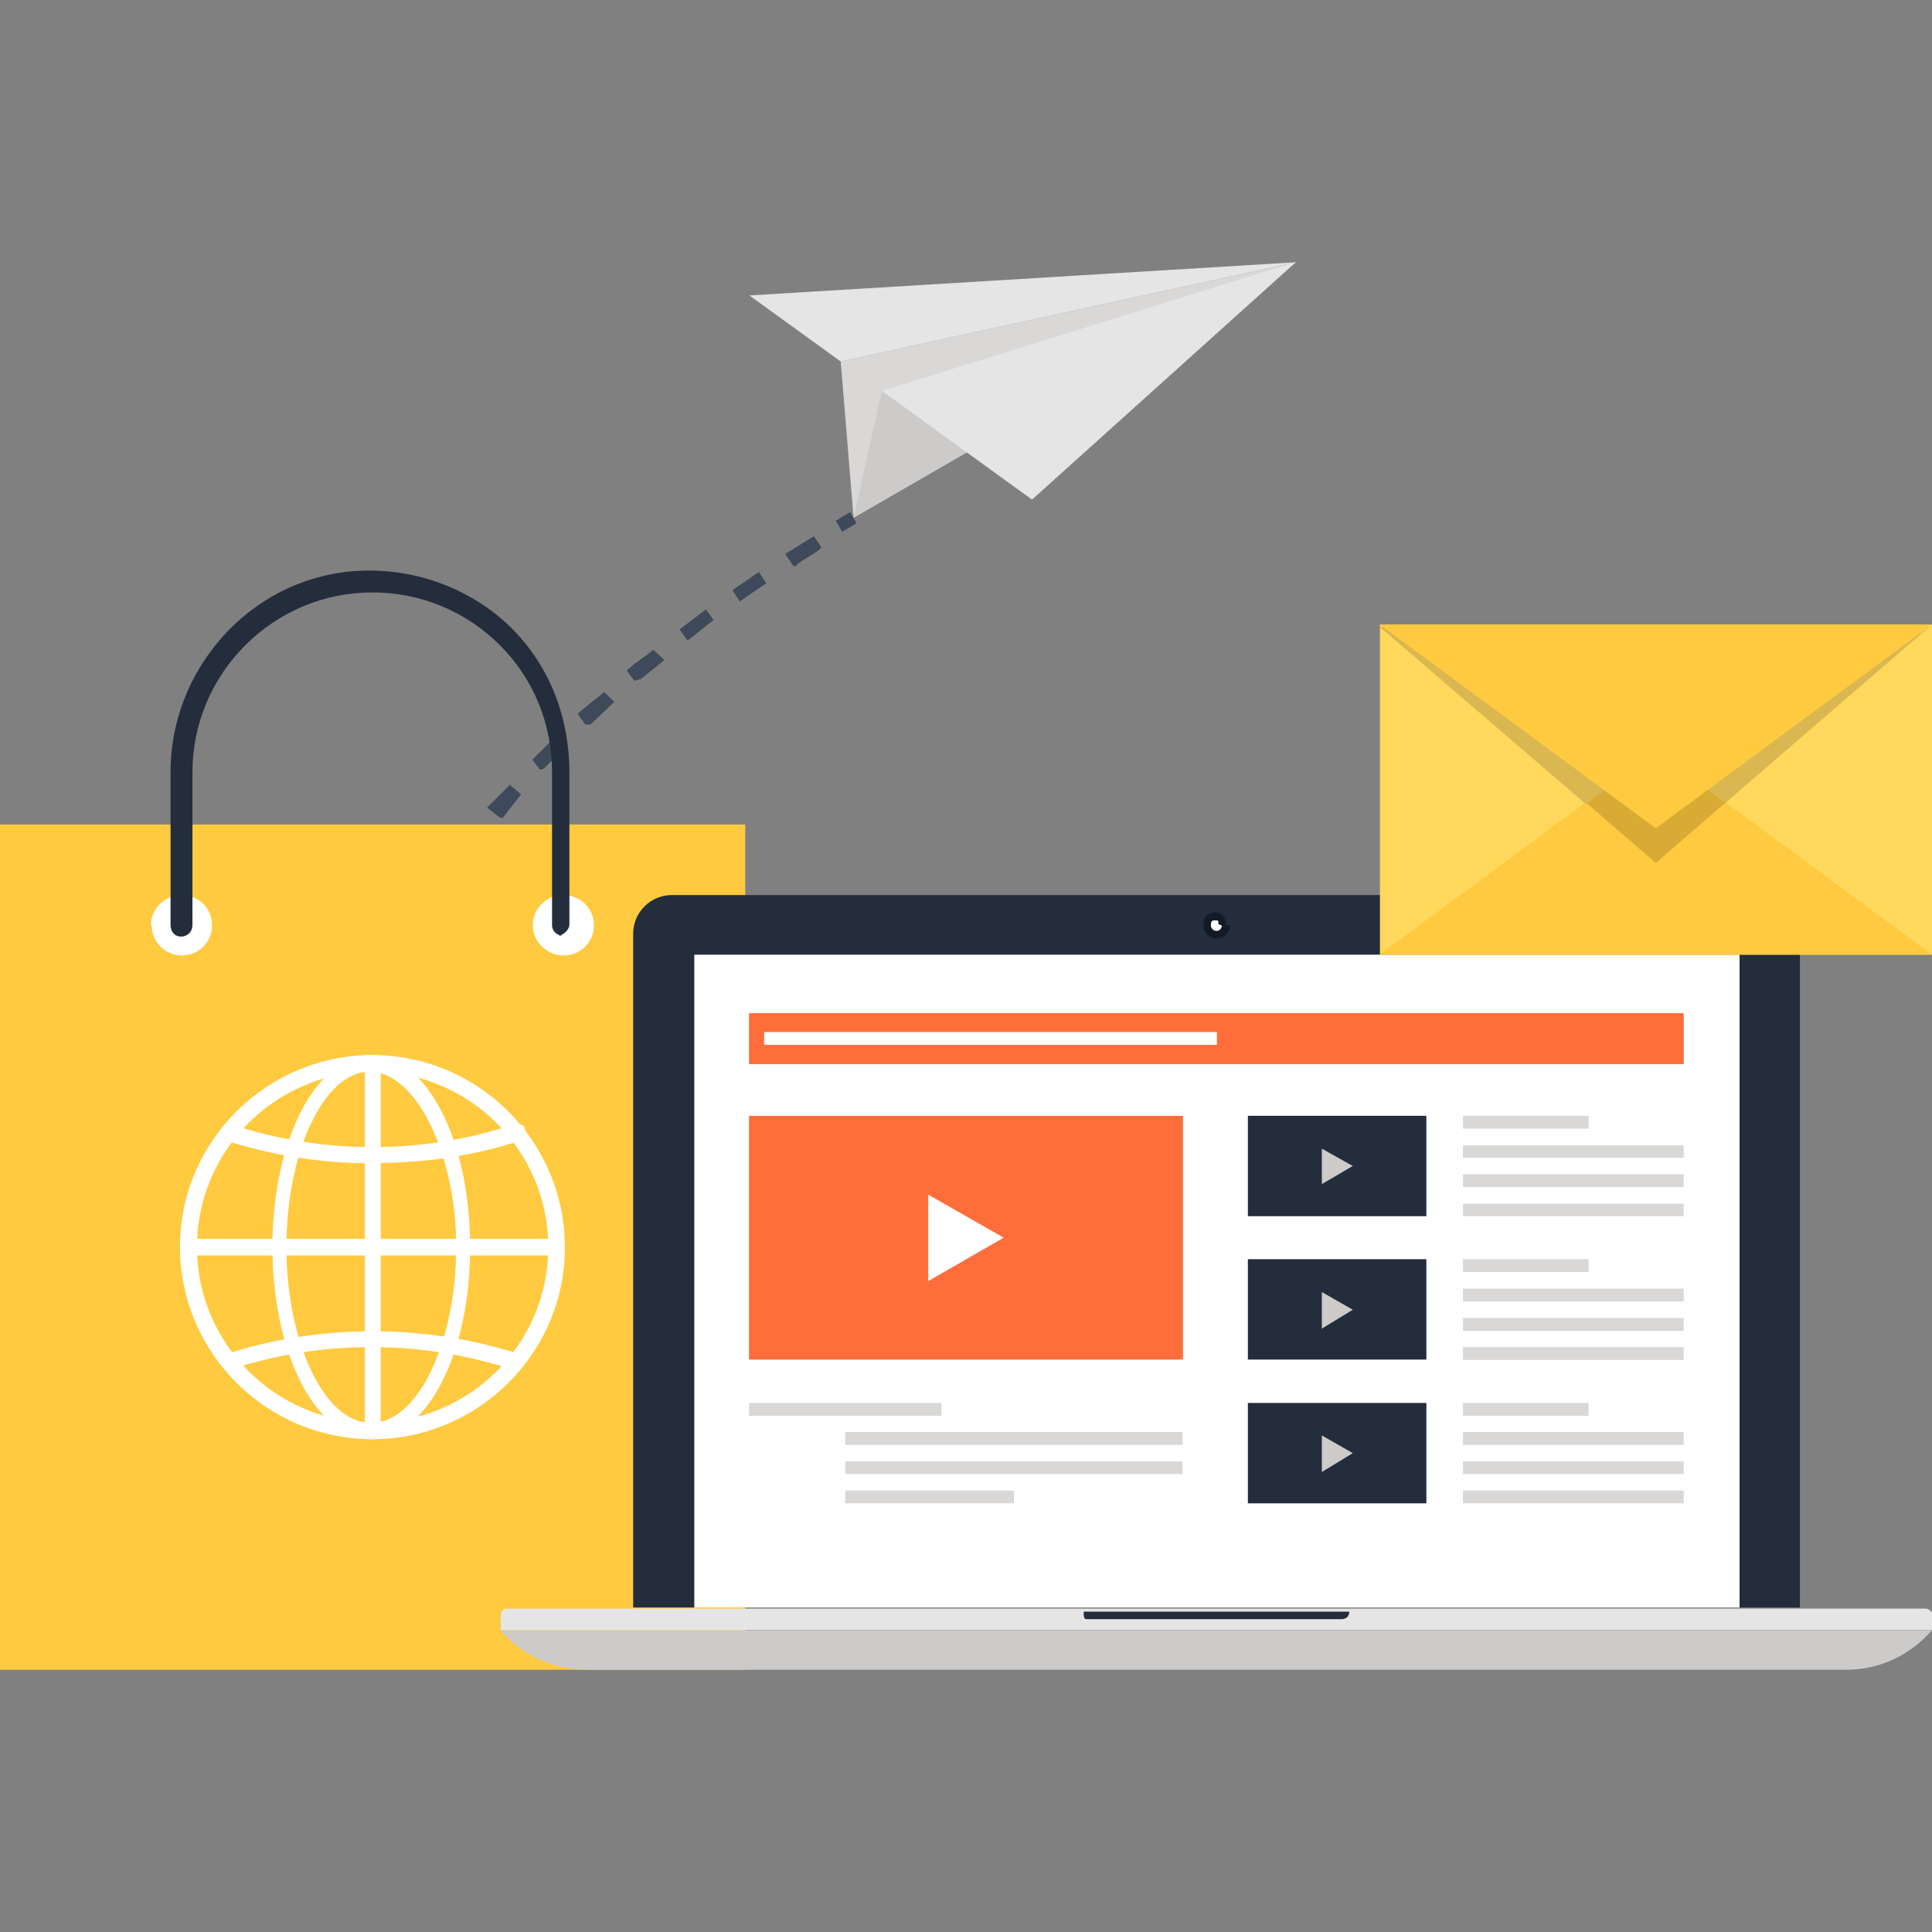
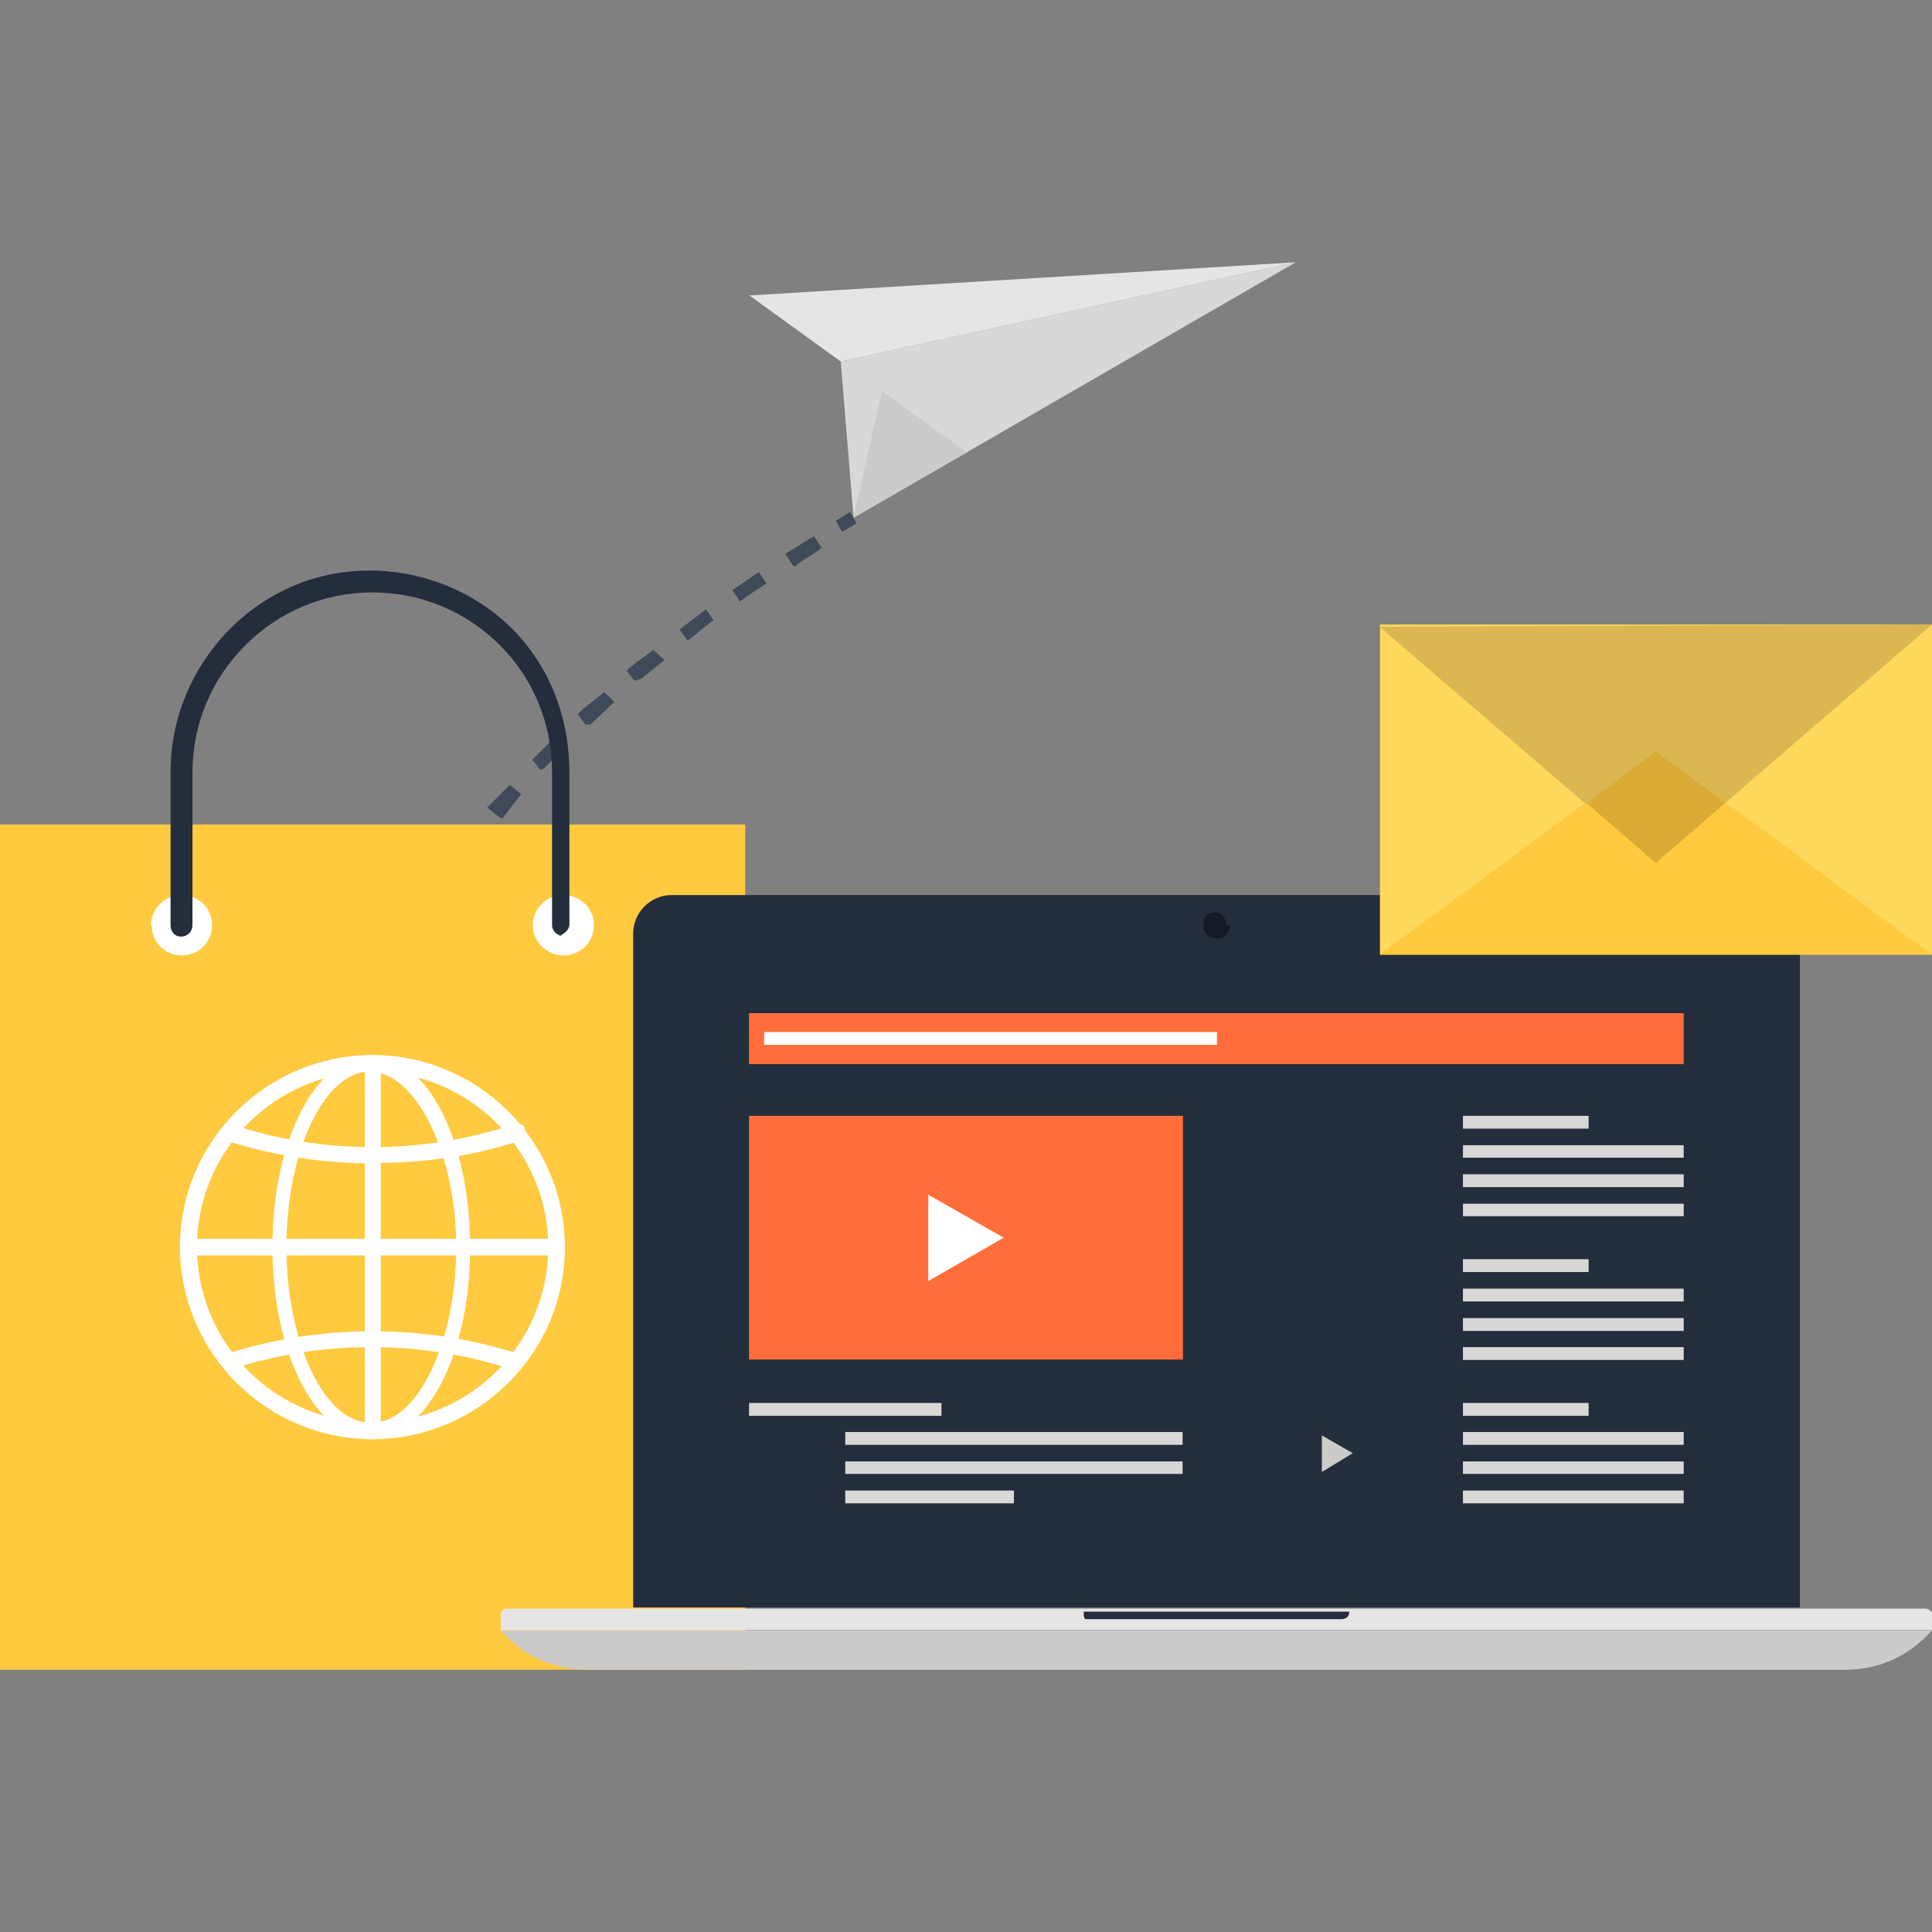
<svg xmlns="http://www.w3.org/2000/svg" viewBox="0 0 512 512">
  <rect x="0" y="0" width="512" height="512" fill="#808080" stroke="none" />
  <path d="M223.2 141l-1.7-3 3.8-2.3 1.7 3-3.8 2.2zM109.7 243l-2.8-2c1-2.5 3-4.7 5-7l2 2-5 7zm10.4-13.6l-2-2.2 6-6.6 3 2.2c-2 2.2-3 4.4-5 6.6zm12-13l-3-2.4 6-6 3 2.5-5 6.4zm11-12.4l-2-2.7 6-6 3 2.4-6 6zm12-12l-2-2.8c2-2 5-4 7-5.8l2.7 2.6-6.3 6zm13-11.6l-2-2.7c2-2 5-3.7 7-5.5l3 2.7-6.2 5zm14-10.8l-2-2.8 7-5.3 2 2.8-6.5 5.2zm14-10.2l-2-3 7-4.8 2 3c-2.3 1.5-4.6 3-7 4.8zm14-9.6l-2-3 7.6-4.7 2 3c-2 2-5 3-7 5zM103 253.5l-3-2c1-1.2 2-2.4 2.6-3.6l3 2-2.7 3z" fill="#3E4959" />
  <path fill="#D9D8D7" d="M222.8 95.8l3.4 41.4 117.2-67.7" />
  <g fill="#E6E5E5">
-     <path d="M233.7 103.6l39.8 28.8 70-63" />
    <path d="M198.6 78.3l24.2 17.5 120.6-26.3" />
  </g>
  <path fill="#CCCBCA" d="M226.2 137.2l7.5-33.6 22.5 16.3" />
  <path fill="#FFCA40" d="M0 218.5h197.5v224H0z" />
  <g fill="#FFF">
    <path d="M98.7 381.4c-28 0-51-22.8-51-51 0-28 23-50.8 51-50.8s51 22.8 51 51c0 28-23 50.8-51 50.8zm0-97.4c-25.6 0-46.5 20.8-46.5 46.5s21 46.5 46.5 46.5c25.7 0 46.6-20.8 46.6-46.5s-21-46.5-46.6-46.5z" />
    <path d="M98.7 381.4c-14.8 0-26.5-22.3-26.5-51 0-28.5 11.7-50.8 26.5-50.8 1.3 0 2.2 1 2.2 2.2s-1 2.2-3 2.2c-12 0-22 21.3-22 46.5S86 377 98 377c1.4 0 2.3 1 2.3 2.2 0 1.2-1 2.2-2.3 2.2z" />
    <path d="M98.7 381.4c-1.2 0-2-1-2-2.2s.8-2.2 2-2.2c12 0 22.2-21.3 22.2-46.5S110 284 98 284c-1.2 0-2-1-2-2.2 0-1.2.8-2.2 2-2.2 15 0 26.6 22.3 26.6 51 0 28.5-11.7 50.8-26.6 50.8z" />
    <path d="M98.7 381.4c-1.2 0-2-1-2-2.2v-97.4c0-1.2.8-2.2 2-2.2 1.3 0 2.2 1 2.2 2.2v97.4c0 1.2-1 2.2-3 2.2z" />
    <path d="M147.5 332.7H50c-1.2 0-2.2-1-2.2-2.2 0-1.2 1-2.2 2.2-2.2h97.5c1.2 0 2.2 1 2.2 2.2 0 1.2-1 2.2-2.2 2.2zm-48.8-24.4c-13.2 0-26.2-2-38.7-6-1-.5-1.8-1.8-1.4-3 .4-1 1.6-1.7 2.8-1.3 24 8 50.7 8 74.7 0 2-.4 3 .2 3 1.4 1 1 0 2.4-1 2.8-12 4-25 6-39 6zm-38 54.7c-1 0-1.8-.5-2-1.4-.5-1 .2-2.4 1.3-2.8 25-8 52.5-8 77.5 0 1 .4 1.8 1.7 1.4 2.8-1 1.2-2 1.8-3 1.4-24-8-51-8-75 0h-1zm80.5-117.8c0-4.5 3.7-8 8-8 4.6 0 8.2 3.5 8.2 8s-3.6 8-8 8c-4.5 0-8.2-3.6-8.2-8zm-101.2 0c0-4.5 3.7-8 8.2-8 4.4 0 8 3.5 8 8s-3.6 8-8 8c-4.5 0-8-3.6-8-8z" />
  </g>
  <path d="M149.3 248c-1.6 0-3-1.2-3-2.8v-40.5c0-12.7-4.8-24.7-13.8-33.7-9-9-21-14-33.8-14C86 157 74 162 65 171c-9 9-14 21-14 33.7v40.5c0 1.6-1.2 3-3 3s-2.8-1.4-2.8-3v-40.5c0-14.3 5.6-27.7 15.7-38 10-10 23-15.5 37-15.5s28 5.5 38 15.6c10 10.2 15 23.6 15 38V245c0 1.6-2 3-3 3zm324.7-7.8c-2-2-4.7-3-7.3-3H178c-2.6 0-5.2 1-7.2 3s-3 4.6-3 7.2V426H477V247.5c0-2.6-1-5.2-3-7.2z" fill="#242D3C" />
  <path d="M326 245.2c0 2-1.7 3.5-3.6 3.5-2 0-3.5-1.5-3.5-3.5s1-3.4 3-3.4 3 1.5 3 3.4z" fill="#131A26" />
-   <path d="M323.8 245.3c0 .7-.6 1.4-1.4 1.4-.8 0-1.5-.7-1.5-1.4 0-.8 0-1.4 1-1.4s1 0 1 1zM184 253h277v173H184z" fill="#FFF" />
  <path fill="#FF6D3B" d="M198.5 295.7h115v64.6h-115z" />
  <path fill="#FFF" d="M246 316.6l20 11.4-20 11.5" />
  <path fill="#242D3C" d="M330.7 295.7H378v26.6h-47.3z" />
-   <path fill="#CCCBCA" d="M350.3 304.4l8.2 4.6-8.2 4.8" />
  <path fill="#242D3C" d="M330.7 333.7H378v26.6h-47.3z" />
-   <path fill="#CCCBCA" d="M350.3 342.4l8.2 4.7-8.2 5" />
  <path fill="#242D3C" d="M330.7 371.8H378v26.6h-47.3z" />
  <path fill="#CCCBCA" d="M350.3 380.4l8.2 4.7-8.2 5" />
  <path d="M387.7 311.2h58.5v3.4h-58.5zm0 7.8h58.5v3.3h-58.5zm0-15.5h58.5v3.3h-58.5zm0-7.8H421v3.4h-33.3zM224 387.3h89.4v3.3H224zm0 7.7h44.7v3.4H224zm0-15.5h89.4v3.4H224zm-25.5-7.7h51v3.4h-51zm189.2-22.5h58.5v3.4h-58.5zm0 7.7h58.5v3.4h-58.5zm0-15.5h58.5v3.4h-58.5zm0-7.8H421v3.4h-33.3zm0 53.6h58.5v3.3h-58.5zm0 7.7h58.5v3.4h-58.5zm0-15.5h58.5v3.4h-58.5zm0-7.7H421v3.4h-33.3z" fill="#D9D8D7" />
  <path fill="#FF6D3B" d="M198.5 268.5h247.7V282H198.5z" />
  <path fill="#FFF" d="M202.5 273.5h120v3.4h-120z" />
  <path d="M512 432c-5.5 6.4-13.6 10.5-22.7 10.5H155.5c-9 0-17.3-4-22.8-10.4H512z" fill="#CCCBCA" />
  <path d="M512 432H132.7v-4c0-.4.2-1 .5-1.2.4-.4.8-.5 1.3-.5h375.8c.4 0 1 .2 1.2.6.3 0 .5 0 .5 1v4z" fill="#E6E5E5" />
  <path d="M357.6 427c0 .6-.2 1.2-.6 1.6-.4.3-1 .5-1.4.5h-67.8c-.5 0-.6-1-.6-1v-1h70.4v1z" fill="#242D3C" />
  <path fill="#FFD85C" d="M365.7 165.5H512V253H365.7z" />
  <path fill="#FFCA40" d="M365.6 253l73.2-54 73.2 54" />
  <path fill="#D9AB35" d="M457.3 212.7l-18.5 16-18.5-16 18.5-13.6" />
  <path fill="#DAB750" d="M512 165.5l-54.7 47.2-18.5-13.6-18.5 14-54.7-47" />
-   <path fill="#FFCA40" d="M365.6 165.5l73.2 54 73.2-54" />
</svg>